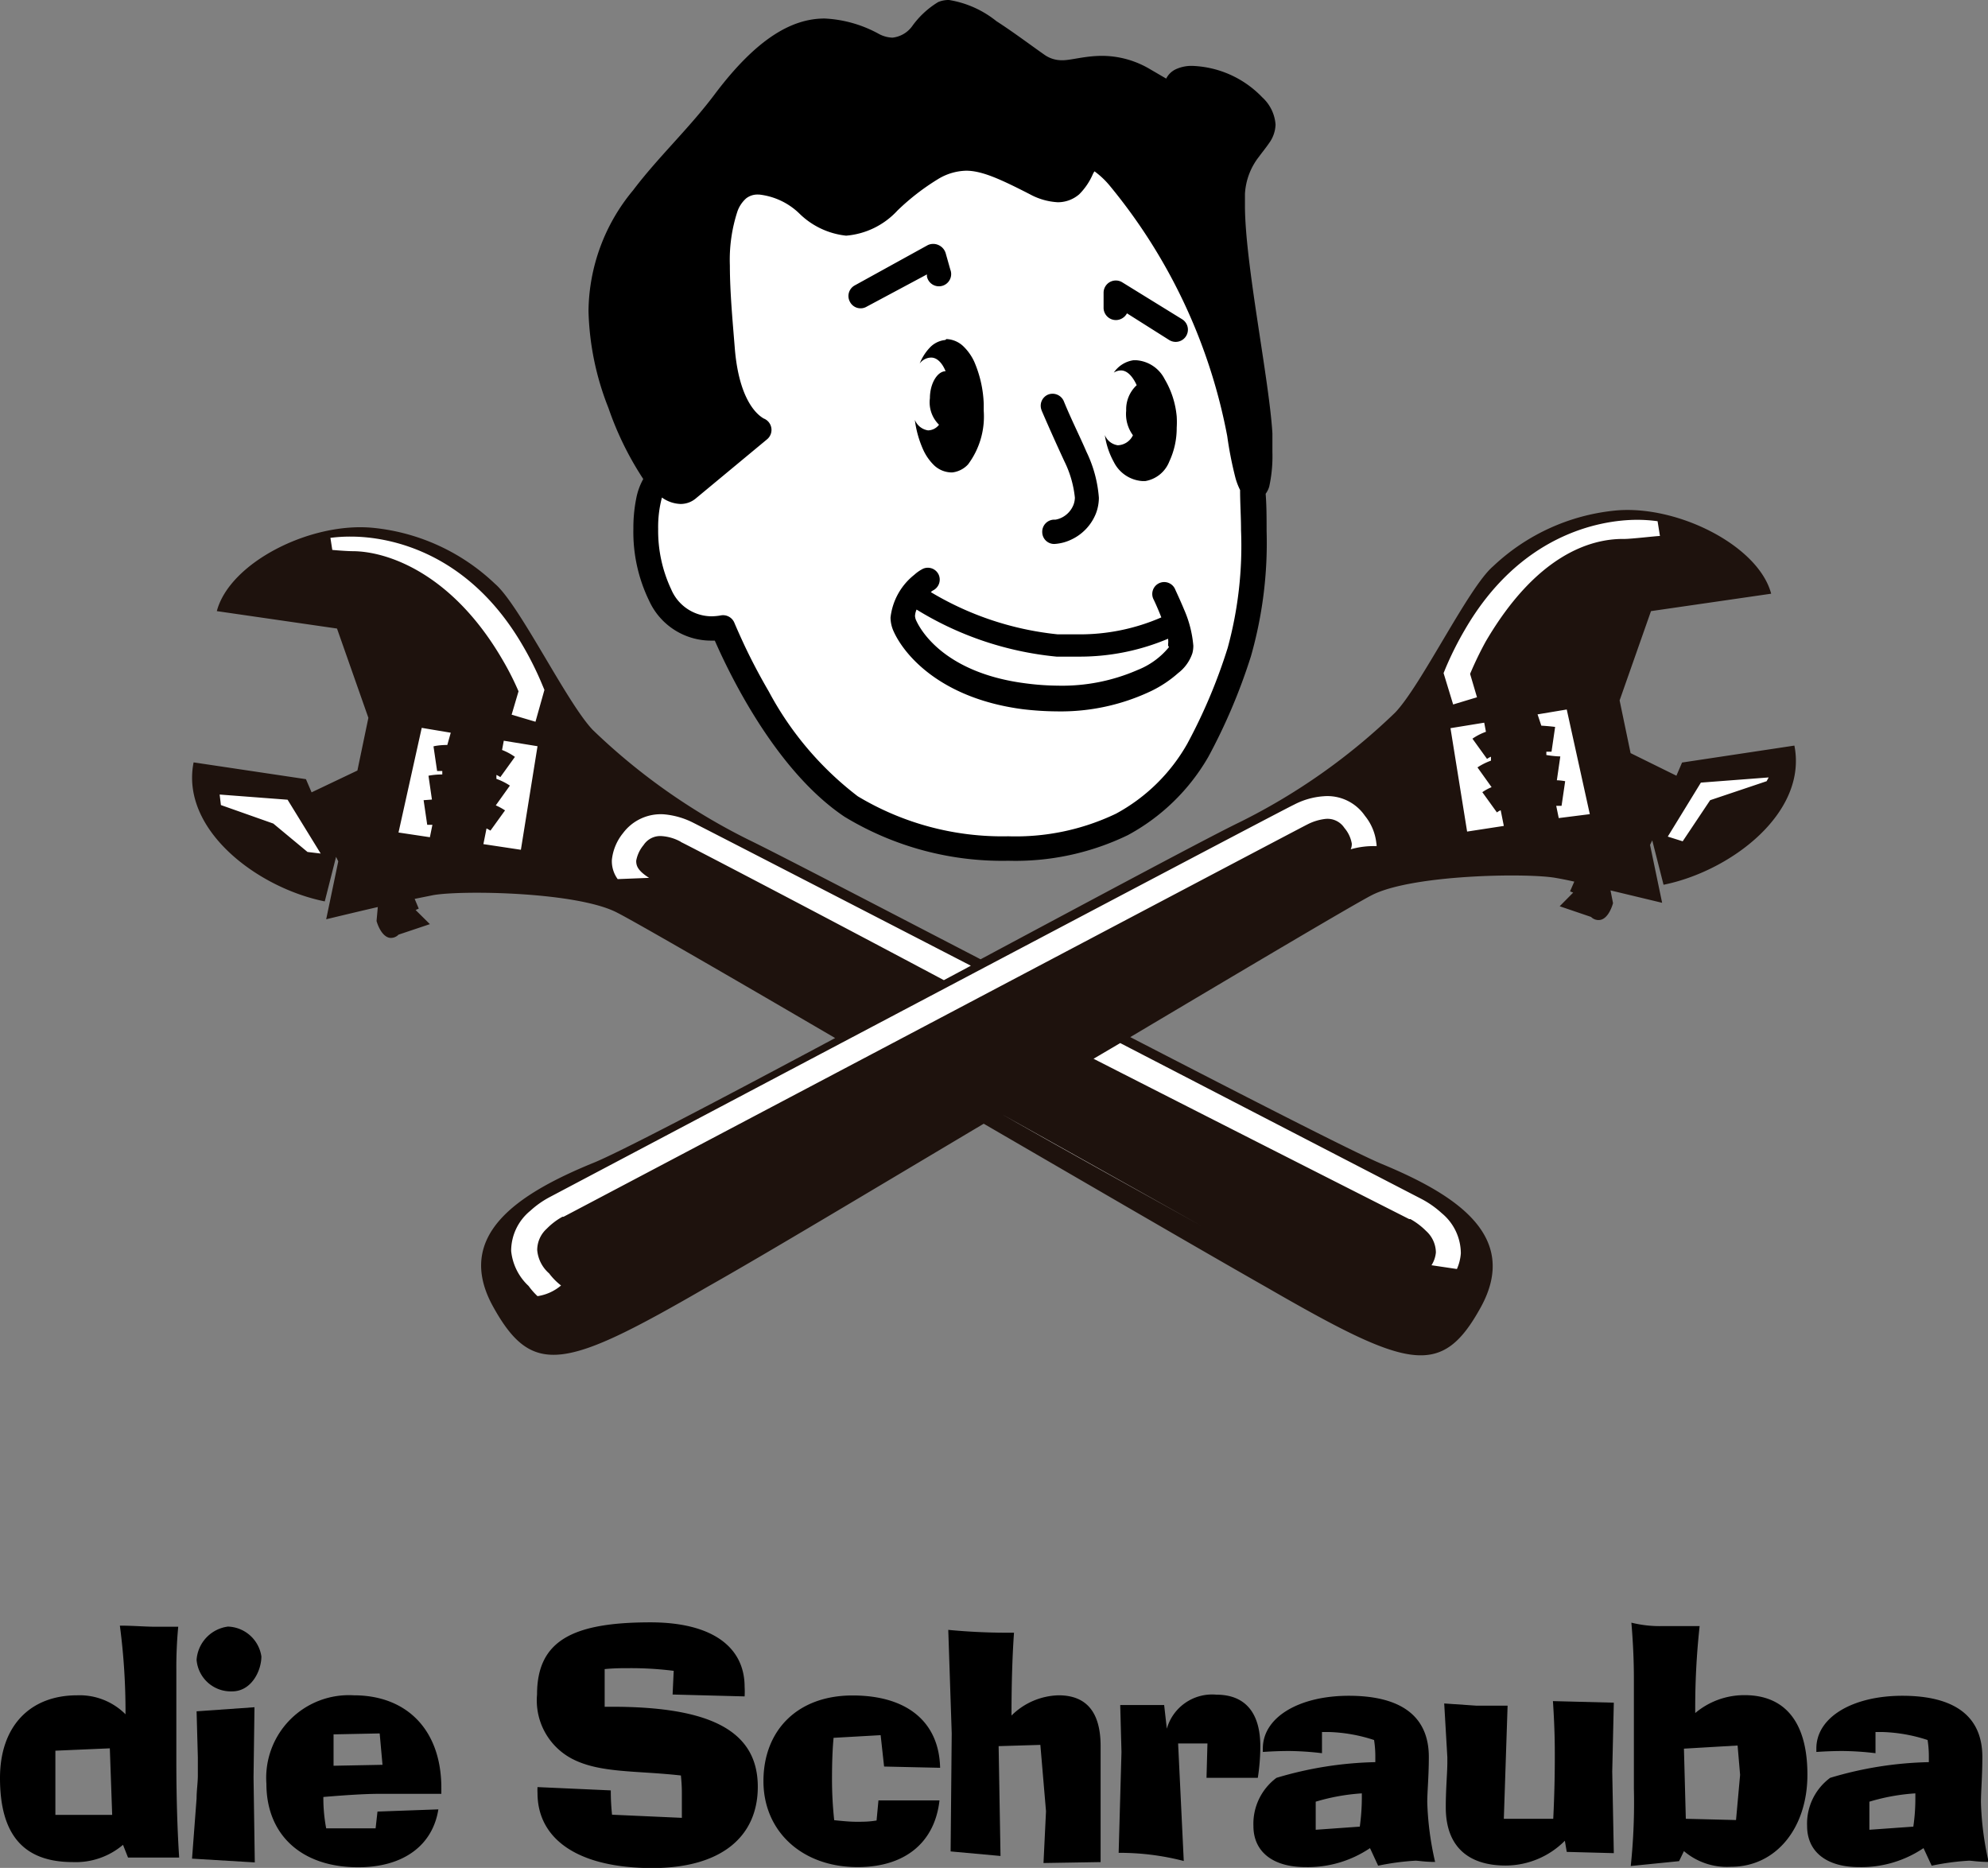
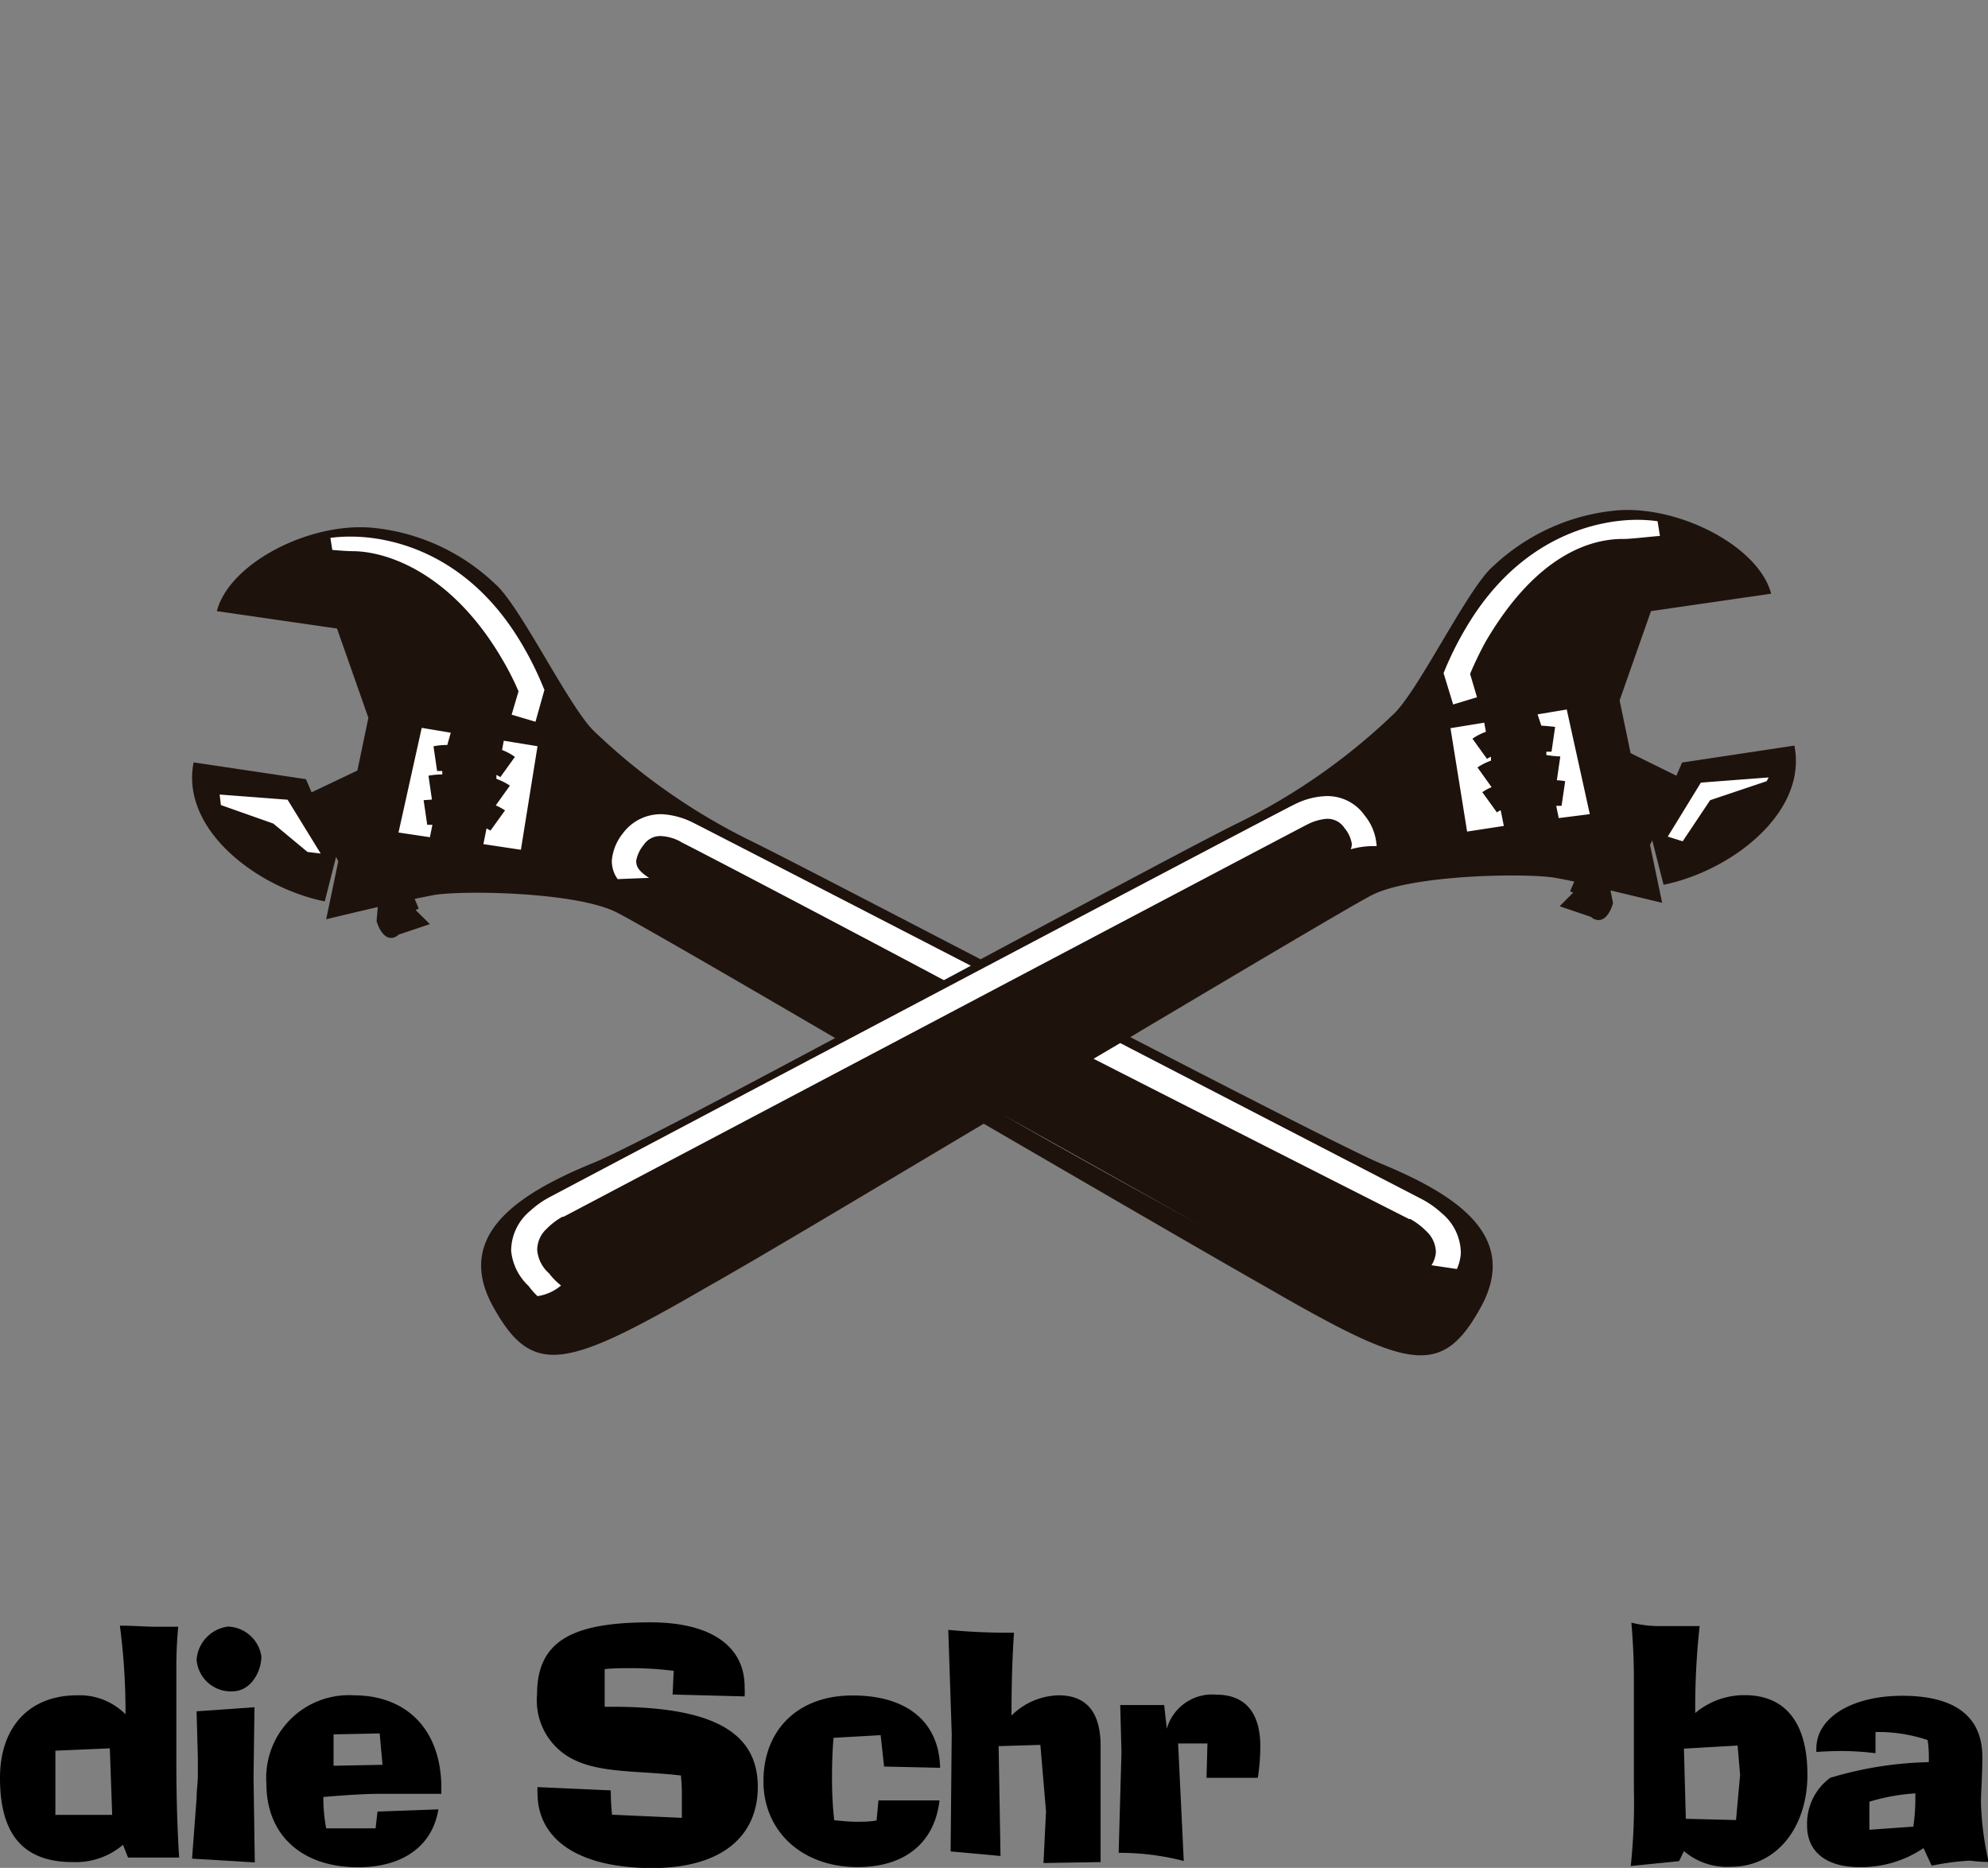
<svg xmlns="http://www.w3.org/2000/svg" viewBox="0 0 126.71 119.05">
  <rect x="0" y="0" width="126.71" height="119.05" fill="#808080" stroke="none" />
  <defs>
    <style>.cls-1{fill:#1e120d;}.cls-2{fill:#fff;}</style>
  </defs>
  <title>Asset 5</title>
  <g id="Layer_2" data-name="Layer 2">
    <g id="_Footer" data-name="• Footer">
      <path d="M7.84,117.58a4.65,4.65,0,0,1-3.19,1.1C1.55,118.68,0,117,0,113.32c0-3.3,1.91-5.27,4.92-5.27A4.13,4.13,0,0,1,8,109.26a41.7,41.7,0,0,0-.36-5.65c.86,0,1.61.07,2.27.07l1.45,0a27.49,27.49,0,0,0-.12,2.8v.73l0,4.15v.89c0,2.56.08,4.63.18,6.14l-1.89,0-1.37,0Zm-4.31-6,0,4.09H7.15L7,111.43Z" />
      <path d="M12.53,114.62c0-.49.08-1,.08-1.46,0-.06,0-.44,0-1.16l-.08-2.93,3.69-.26-.06,4.47.08,5.42-4-.24Zm0-8.83a2.3,2.3,0,0,1,2-2.12,2.23,2.23,0,0,1,2.13,1.9c0,.93-.64,2.23-1.87,2.23A2.19,2.19,0,0,1,12.53,105.79Z" />
      <path d="M27.94,115.32c-.36,2.28-2.21,3.69-5.11,3.69-3.65,0-5.85-2.1-5.85-5.32a5.27,5.27,0,0,1,5.57-5.64c3.4,0,5.58,2.23,5.58,5.9v.38l-3.95,0c-.93,0-2.12.08-3.57.2a10.35,10.35,0,0,0,.18,2l3.15,0,.12-1.07Zm-3.56-2.84-.18-2-2.94.06v2Z" />
      <path d="M38.93,114.11a14.38,14.38,0,0,0,.08,1.55l4.45.2c0-.56,0-1,0-1.41s0-.64-.06-1.29c-2.84-.32-5.16-.14-6.93-1.06A4.2,4.2,0,0,1,34.23,108c0-3.43,2.26-4.6,7.23-4.6,3.93,0,6,1.57,6,4.11a5.19,5.19,0,0,1,0,.61L42.87,108l.07-1.51a21.87,21.87,0,0,0-2.81-.17c-.46,0-1,0-1.59.06l0,2.4H39c6.2,0,9.3,1.49,9.3,5.1,0,3.18-2.33,5.18-6.72,5.18-4.74,0-7.32-1.84-7.32-4.78a3.53,3.53,0,0,1,0-.38Z" />
      <path d="M54.66,119c-3.54,0-6-2.28-6-5.48s2.13-5.46,5.68-5.46,5.52,1.75,5.58,4.61l-3.57-.08-.22-2-3,.17c-.08.86-.1,1.75-.1,2.68a24.19,24.19,0,0,0,.14,2.57c.58.06,1,.1,1.43.1s.78,0,1.27-.08l.12-1.28,3.89,0C59.58,117.42,57.7,119,54.66,119Z" />
      <path d="M60.66,110.48l-.22-6.6a40.19,40.19,0,0,0,4.19.18c-.1,1.41-.16,3.18-.16,5.28a4.41,4.41,0,0,1,3-1.29c1.8,0,2.68,1.1,2.68,3.24v7.39l-3.64.06.16-3.3-.36-4.23-2.66.08.12,7L60.59,118Z" />
      <path d="M71.48,111.67l-.08-3h2.8l.17,1.51a3,3,0,0,1,3.16-2.17c1.81,0,2.8,1.12,2.8,3.3a13.25,13.25,0,0,1-.16,2H76.9l.06-2.19H75.09l.36,7.49a16.25,16.25,0,0,0-4.15-.52Z" />
-       <path d="M83.21,119c-2.11,0-3.32-1-3.32-2.62a3.65,3.65,0,0,1,1.47-3.07,23.5,23.5,0,0,1,6.3-1V112a6.79,6.79,0,0,0-.08-1.1,10.13,10.13,0,0,0-2.86-.51l-.46,0,0,1.35a18.56,18.56,0,0,0-2.12-.14q-.75,0-1.65.06v-.22c0-2,2.32-3.36,5.48-3.36,3.34,0,5.1,1.31,5.1,3.9,0,1.23-.1,2.2-.1,2.89a19.33,19.33,0,0,0,.5,3.8c-.65,0-1.07-.08-1.25-.08a16.15,16.15,0,0,0-2.38.32l-.52-1.12A7.09,7.09,0,0,1,83.21,119Zm3.46-2.58a13.73,13.73,0,0,0,.13-1.8v-.32a13.08,13.08,0,0,0-2.94.53l0,1.79Z" />
-       <path d="M94.09,108.71h2l-.24,7.21H99c.08-1.61.1-2.94.1-4,0-.56,0-1.73-.12-3.5l3.88.1-.1,4.39.1,5.2-3-.08-.12-.71a5.34,5.34,0,0,1-3.77,1.58c-2.45,0-3.82-1.27-3.82-3.71,0-1.21.1-2.18.1-2.88V112l-.2-3.43Z" />
      <path d="M104.14,114v-6.79c0-.66,0-1.91-.16-3.79a7.49,7.49,0,0,0,1.9.22h2.45a47.94,47.94,0,0,0-.28,5.54,4.85,4.85,0,0,1,3.15-1.14c2.53,0,4,1.67,4,5.07s-2,5.87-4.87,5.87a4.23,4.23,0,0,1-3-1l-.31.64-3.08.31A38.51,38.51,0,0,0,104.14,114Zm6.51,2,.26-2.88-.16-1.87-3.42.2.12,4.47Z" />
      <path d="M118.49,119c-2.1,0-3.31-1-3.31-2.62a3.63,3.63,0,0,1,1.47-3.07,23.39,23.39,0,0,1,6.29-1V112a6.79,6.79,0,0,0-.08-1.1,10.13,10.13,0,0,0-2.86-.51l-.46,0,0,1.35a18.56,18.56,0,0,0-2.12-.14q-.75,0-1.65.06v-.22c0-2,2.32-3.36,5.48-3.36,3.34,0,5.1,1.31,5.1,3.9,0,1.23-.09,2.2-.09,2.89a19.31,19.31,0,0,0,.49,3.8c-.65,0-1.07-.08-1.25-.08a16.15,16.15,0,0,0-2.38.32l-.52-1.12A7.09,7.09,0,0,1,118.49,119Zm3.46-2.58a12.16,12.16,0,0,0,.13-1.8v-.32a12.9,12.9,0,0,0-2.93.53l0,1.79Z" />
-       <path class="cls-1" d="M83.32,52.54c-.8.4-10.68,5.61-20.33,10.71" />
      <path class="cls-2" d="M90.5,86.11c-1.9,0-4.64-1.39-9.71-4.31-2.86-1.65-7.77-4.51-13.24-7.69l-4.7-2.72-.15-.09-.15.09C54.42,76.22,48.32,79.84,45,81.77c-5.06,2.92-7.81,4.31-9.71,4.31-1.43,0-2.4-.79-3.57-2.91a4.34,4.34,0,0,1-.52-3.68c.83-2.38,4.19-4,6.65-5,1.29-.53,6.08-3,15.55-8l.47-.25-.47-.27c-8.56-5-13-7.49-13.91-8-1.85-1-6-1.28-9-1.28a19.45,19.45,0,0,0-2.84.15L26.36,57l-.35.08.15.33.15.35-.33.14.31.31.52.53-1.56.52-.06,0,0,0a.42.42,0,0,1-.27.13h-.06c-.27-.06-.48-.52-.57-.8l.15-.74,0-.15-.11-.12,0,0-.11-.12-.16,0-2.85.68L21.85,55l0-.1,0-.09-.14-.29-.36-.72-.19.78-.65,2.56a12.53,12.53,0,0,1-5.69-3A6.08,6.08,0,0,1,12.58,49l6.71,1,.3.69.12.28.28-.13,2.92-1.4.13-.06,0-.14.7-3.36,0-.08,0-.08-2-5.69-.06-.17-.18,0-7.31-1.07C15.15,36.24,19.27,34,23,34c.26,0,.52,0,.76,0a12.86,12.86,0,0,1,7.62,3.49,25.3,25.3,0,0,1,3.19,4.71,31.21,31.21,0,0,0,3,4.59,39.63,39.63,0,0,0,10,7.08c1.63.78,7.45,3.8,14.18,7.29l.6.32.14.07.14-.07.72-.39c7.53-4,14-7.5,15.77-8.34a39.64,39.64,0,0,0,10-7.07,31.12,31.12,0,0,0,3-4.59,25.37,25.37,0,0,1,3.18-4.71A12.86,12.86,0,0,1,103,32.87a6.23,6.23,0,0,1,.76,0c3.71,0,7.82,2.3,8.76,4.81l-7.31,1.06-.18,0-.06.17-2,5.68,0,.08,0,.08.7,3.36,0,.15.13.06,2.92,1.39.28.14.12-.29.29-.68,6.71-1c.57,4-4.16,7.33-7.9,8.18l-.65-2.56-.2-.79-.35.73-.14.29,0,.09,0,.1.68,3.23-2.84-.67-.16,0-.12.12,0,0-.11.11,0,.16.15.74c-.08.27-.3.74-.57.79h-.06a.42.42,0,0,1-.27-.13l0,0-.06,0-1.56-.53.53-.53.3-.3-.32-.14.15-.35.14-.33-.35-.08-1.21-.24a19,19,0,0,0-2.83-.16c-3,0-7.2.34-9,1.29-1.09.55-7,4-15.42,9l-.45.27.47.25c9.8,5.06,14.76,7.57,16.08,8.11,2.46,1,5.83,2.65,6.66,5a4.41,4.41,0,0,1-.52,3.68c-1.17,2.12-2.14,2.91-3.58,2.91ZM13.9,51.93a.29.29,0,0,0-.3.29.3.3,0,1,0,.59,0,.29.29,0,0,0-.29-.29Z" />
      <path class="cls-1" d="M114.37,47.52l-7.16,1.08-.36.84L103.93,48l-.7-3.36,2-5.69,7.66-1.11c-.81-3.07-6-5.68-9.94-5.3a13.2,13.2,0,0,0-7.78,3.55c-1.56,1.32-4.57,7.57-6.24,9.32a39.45,39.45,0,0,1-9.93,7c-1.79.86-8.76,4.59-16.5,8.73-7-3.63-13.11-6.81-14.79-7.62a39.71,39.71,0,0,1-9.93-7c-1.67-1.75-4.68-8-6.24-9.32a13.14,13.14,0,0,0-7.78-3.56c-4-.38-9.13,2.23-9.94,5.31l7.66,1.11,2,5.69-.7,3.36-2.92,1.39-.36-.84-7.16-1.07c-.85,4.29,4.07,8,8.36,8.86l.72-2.84.14.29-.77,3.69s1.6-.39,3.29-.78l0,0L24,58.7s.25.95.82,1.07a.67.67,0,0,0,.58-.2l2-.67L26.49,58l.2-.09-.26-.62,1.19-.24c1.84-.32,9.14-.21,11.7,1.11,1.07.54,6.86,3.88,13.91,8-7.48,4-14,7.42-15.52,8-4.67,1.93-8.8,4.57-6.28,9.12S36.05,87.25,45.12,82c3.55-2,10.4-6.11,17.58-10.38,7.25,4.21,14.28,8.3,18,10.41,9.07,5.23,11.17,5.85,13.68,1.29s-1.61-7.18-6.27-9.12c-1.57-.64-8.42-4.15-16.07-8.1,7.74-4.6,14.27-8.47,15.4-9.05,2.57-1.31,9.86-1.42,11.7-1.1.29.05.71.13,1.2.24l-.27.62.2.08-.86.87,2,.68a.67.67,0,0,0,.59.19c.57-.11.81-1.07.81-1.07l-.16-.81,0,0,3.29.79-.77-3.69.14-.29.72,2.83C110.3,55.53,115.22,51.82,114.37,47.52ZM13.9,52.22Zm5.7,2.08-2.18-1.81-3.34-1.18L14,50.64l4.33.33,2.11,3.43Zm8.91-6.82c-.52,0-.86.08-.88.09l.23,1.57h0l.33,0,0,.22c-.52,0-.87.08-.88.08l.22,1.52L27,51l.23,1.57.33,0-.16.79-2-.3,1.48-6.67,1.85.31Zm4.69,6.68-2.39-.36.2-1a2.8,2.8,0,0,1,.25.14l.93-1.29a3.77,3.77,0,0,0-.59-.32l.9-1.26a4.07,4.07,0,0,0-.86-.43l0-.25a1.39,1.39,0,0,1,.25.14l.93-1.29A3.64,3.64,0,0,0,32,47.8l.11-.59,2.15.35ZM34.13,46l-1.52-.45.44-1.49A18.14,18.14,0,0,0,32,42c-3.2-5.47-7.3-6.85-9.48-6.87-.46,0-1.34-.08-1.34-.08l-.12-.77a9.86,9.86,0,0,1,1.29-.08c2.53,0,7.54,1,11,7a20.24,20.24,0,0,1,1.24,2.51l.11.26Zm9.26,7.65a2.92,2.92,0,0,0-1.19-.36,1.27,1.27,0,0,0-1.18.57,2.15,2.15,0,0,0-.47,1c0,.3.07.61.82,1.09l-2,.08A1.93,1.93,0,0,1,39,54.8a3.22,3.22,0,0,1,.71-1.7,3,3,0,0,1,2.6-1.2,5.08,5.08,0,0,1,1.88.54c.7.35,8.6,4.42,17.69,9.11l-1.72.92C51.76,58,44.09,54,43.39,53.66ZM63.83,71h0l12.74,7.13C72.57,75.9,67.89,73.31,63.83,71Zm26.8,5.43a6.09,6.09,0,0,1,1.26.89,3.33,3.33,0,0,1,1.22,2.56,3,3,0,0,1-.25,1l-1.62-.24a1.82,1.82,0,0,0,.28-.82,1.87,1.87,0,0,0-.62-1.36,4.54,4.54,0,0,0-1-.76l-.08,0S79,72.22,69.7,67.48l1.7-1ZM87.74,53.93a5.23,5.23,0,0,0-1.65.2.8.8,0,0,0,.07-.36,2.07,2.07,0,0,0-.47-1,1.29,1.29,0,0,0-1.18-.58,3.33,3.33,0,0,0-1.19.36c-.75.37-47.38,25-47.4,25l-.07,0a4.3,4.3,0,0,0-1,.76,1.84,1.84,0,0,0-.61,1.36A2.22,2.22,0,0,0,35,81.16l0,0,0,0a4,4,0,0,0,.76.77,3,3,0,0,1-1.5.68,4.57,4.57,0,0,1-.57-.65,3.53,3.53,0,0,1-1.11-2.23,3.3,3.3,0,0,1,1.22-2.56,5.9,5.9,0,0,1,1.25-.88s46.69-24.68,47.42-25a4.78,4.78,0,0,1,1.88-.54A2.9,2.9,0,0,1,87,52a3.31,3.31,0,0,1,.72,1.7A1,1,0,0,1,87.74,53.93ZM93.51,53l-1.06-6.59,2.15-.35.11.58a3.68,3.68,0,0,0-.86.44l.93,1.29a1.17,1.17,0,0,1,.25-.14l0,.25a4.07,4.07,0,0,0-.86.43l.9,1.26a3,3,0,0,0-.59.32l.93,1.29a1.08,1.08,0,0,1,.24-.14l.2,1Zm5.84-.86-.16-.78.34,0,.23-1.57a3.28,3.28,0,0,0-.53-.06l.22-1.52s-.37,0-.89-.09l0-.21.33,0h0l.23-1.58s-.36-.05-.88-.08L98,45.53l1.86-.31,1.47,6.67ZM94.7,40.88a22.17,22.17,0,0,0-1,2.07l.44,1.49-1.52.46-.61-2,.11-.27a20.8,20.8,0,0,1,1.25-2.5c3.48-6,8.5-7,11-7a9.5,9.5,0,0,1,1.28.09l.15.94c-.22,0-1.82.19-2.28.19C101.33,34.32,97.9,35.42,94.7,40.88Zm17.9,8.91L109,51l-1.75,2.62-.95-.3,2.11-3.44,4.32-.33Z" />
-       <path class="cls-2" d="M42.3,30.57C40.56,29.88,40,41,46,40c0,0,3.23,8.12,8.2,11.41s13.12,3.4,17.26,1.14C76,50.11,77.42,46,79,41.54s.93-13.14.11-17.08S74.85,13,72.56,11.22,64.3,6.56,58.35,8s-9.74-2-12.92,3.59-7.1,11.16-3.13,19" />
-       <path d="M66.39,26.16c.5,1.16,1,2.27,1.45,3.24a6.77,6.77,0,0,1,.67,2.32,1.37,1.37,0,0,1-.08.43,1.54,1.54,0,0,1-.8.86,1.41,1.41,0,0,1-.36.11l-.1,0h0a.77.77,0,0,0-.74.81.76.76,0,0,0,.77.74h0a2.87,2.87,0,0,0,1.06-.27,3.1,3.1,0,0,0,1.59-1.67,2.84,2.84,0,0,0,.19-1,8.09,8.09,0,0,0-.79-2.93c-.43-1-1-2.13-1.45-3.24a.78.78,0,0,0-1-.41.77.77,0,0,0-.41,1Zm8.52,11.42a.76.76,0,1,0-1.37.65h0s.24.5.48,1.12a13,13,0,0,1-5.31,1.08c-.41,0-.83,0-1.29,0a19.57,19.57,0,0,1-8.09-2.69.6.6,0,0,1,.14-.11l0,0a.77.77,0,0,0,.36-1,.76.76,0,0,0-1-.38,2.46,2.46,0,0,0-.55.38,4.05,4.05,0,0,0-1.52,2.73,2.15,2.15,0,0,0,.18.84c.67,1.53,3,4.31,8.24,5a19.45,19.45,0,0,0,2.22.14,13.41,13.41,0,0,0,6-1.31,7.49,7.49,0,0,0,1.69-1.13A2.64,2.64,0,0,0,76,41.63a1.89,1.89,0,0,0,.06-.47,7.22,7.22,0,0,0-.58-2.29C75.18,38.15,74.91,37.59,74.91,37.58Zm-.4,3.66h0a4.89,4.89,0,0,1-2,1.46,12,12,0,0,1-5.09,1,16.51,16.51,0,0,1-2-.14c-4.8-.6-6.58-3-7.05-4.07a1,1,0,0,1-.05-.23,1.21,1.21,0,0,1,.1-.41,20.79,20.79,0,0,0,8.92,3c.49,0,1,0,1.39,0h0a14.45,14.45,0,0,0,5.72-1.14,1.34,1.34,0,0,1,0,.36.19.19,0,0,1,0,.08ZM59.08,17.49l0,.13a.78.78,0,1,0,1.49-.44l-.3-1.06a.83.83,0,0,0-.45-.5.81.81,0,0,0-.68,0l-4.66,2.57a.77.77,0,0,0-.3,1.06.76.76,0,0,0,.68.4.74.74,0,0,0,.37-.1h0ZM71.14,20.4a.81.81,0,0,0,.69-.43l2.69,1.7a.78.78,0,0,0,.41.12.78.78,0,0,0,.42-1.44L71.54,18a.78.78,0,0,0-1.2.66v1A.79.79,0,0,0,71.14,20.4Zm8.21-7.34c0-.26,0-.49,0-.7a4.2,4.2,0,0,1,.9-2.38c.21-.29.43-.55.64-.86a2.11,2.11,0,0,0,.41-1.18,2.6,2.6,0,0,0-.85-1.74,6.49,6.49,0,0,0-4.44-2,2.37,2.37,0,0,0-1.1.23,1.3,1.3,0,0,0-.58.58l-1.08-.63a6,6,0,0,0-3-.82c-1.12,0-2,.29-2.56.28a1.9,1.9,0,0,1-1.12-.35c-.9-.63-2-1.46-3.06-2.14A6.47,6.47,0,0,0,60.49,0a1.72,1.72,0,0,0-.69.13,5.62,5.62,0,0,0-1.64,1.51,1.79,1.79,0,0,1-1.28.76,2,2,0,0,1-.83-.22,7.93,7.93,0,0,0-3.49-1c-2.08,0-4.32,1.26-7,4.82-1.64,2.19-3.6,4-5.21,6.13a12.2,12.2,0,0,0-2.84,7.69A17.87,17.87,0,0,0,38.78,26,20.11,20.11,0,0,0,41,30.53a4.1,4.1,0,0,0-.45,1.25,9.53,9.53,0,0,0-.18,1.93,10,10,0,0,0,1,4.57,4.34,4.34,0,0,0,3.93,2.55h.26c.83,1.89,3.79,8.22,8.26,11.22a19.36,19.36,0,0,0,10.45,2.81,16.45,16.45,0,0,0,7.61-1.63,13.1,13.1,0,0,0,5.14-5,36.82,36.82,0,0,0,2.71-6.4,26.34,26.34,0,0,0,1-8c0-.79,0-1.58-.06-2.36A1.44,1.44,0,0,0,80.9,31a9.1,9.1,0,0,0,.2-2.19c0-.37,0-.77,0-1.19C80.89,24.14,79.34,16.74,79.35,13.06Zm-1.1,28.23a34.64,34.64,0,0,1-2.58,6.12,11.51,11.51,0,0,1-4.54,4.45,14.8,14.8,0,0,1-6.87,1.44,17.87,17.87,0,0,1-9.59-2.55A20.62,20.62,0,0,1,49,44.07c-.7-1.2-1.25-2.29-1.62-3.09s-.57-1.28-.57-1.28a.78.78,0,0,0-.85-.48,3.5,3.5,0,0,1-.62.06,2.81,2.81,0,0,1-2.56-1.72,8.74,8.74,0,0,1-.83-3.85,7.27,7.27,0,0,1,.24-2,2.16,2.16,0,0,0,1.18.41,1.5,1.5,0,0,0,1-.37L48.89,28a.78.78,0,0,0-.22-1.33h0c-.15-.1-1.52-.81-1.83-4.4-.13-1.65-.32-3.61-.32-5.35A9.94,9.94,0,0,1,47,13.48a2,2,0,0,1,.55-.83,1.16,1.16,0,0,1,.77-.25h.07a4.37,4.37,0,0,1,2.54,1.19,5,5,0,0,0,3,1.43,5,5,0,0,0,3.27-1.6,14.78,14.78,0,0,1,2.58-2,3.59,3.59,0,0,1,1.8-.54c1,0,2.17.53,4.06,1.5a4.19,4.19,0,0,0,1.78.51,2.08,2.08,0,0,0,1.37-.51,4.15,4.15,0,0,0,.87-1.29,1.28,1.28,0,0,1,.1-.17,5.29,5.29,0,0,1,1,.95,35.41,35.41,0,0,1,7.46,15.92,23.84,23.84,0,0,0,.53,2.69,4.2,4.2,0,0,0,.29.75l0,0c0,.84.06,1.7.06,2.56A24.66,24.66,0,0,1,78.25,41.29Zm-18-19.62a1.56,1.56,0,0,0-1,.5,3.16,3.16,0,0,0-.63,1,.92.92,0,0,1,.73-.38c.38,0,.71.35.92.87-.51,0-1,.76-1,1.72a2,2,0,0,0,.58,1.69.9.9,0,0,1-.7.36,1.08,1.08,0,0,1-.84-.67,6.65,6.65,0,0,0,.54,1.92,3.29,3.29,0,0,0,.66.95,1.65,1.65,0,0,0,1.11.48h.08a1.62,1.62,0,0,0,1-.51,5.1,5.1,0,0,0,1-3.42c0-.15,0-.29,0-.44l-.78,0,.78,0a7.4,7.4,0,0,0-.61-2.7,3.26,3.26,0,0,0-.67-.95,1.65,1.65,0,0,0-1.1-.48Zm11,6.71a1.05,1.05,0,0,1-.83-.65A5,5,0,0,0,71,29.46a2.2,2.2,0,0,0,1.8,1.2H73a2,2,0,0,0,1.53-1.25A5,5,0,0,0,75,27.26a5.79,5.79,0,0,0,0-.72l-.77.08.77-.08a5.67,5.67,0,0,0-.77-2.38,2.2,2.2,0,0,0-1.8-1.2h-.19a1.83,1.83,0,0,0-1.25.79.86.86,0,0,1,.46-.14c.4,0,.75.39,1,.94a2.1,2.1,0,0,0-.67,1.62,2.28,2.28,0,0,0,.43,1.57A1.11,1.11,0,0,1,71.2,28.38Z" />
    </g>
  </g>
</svg>